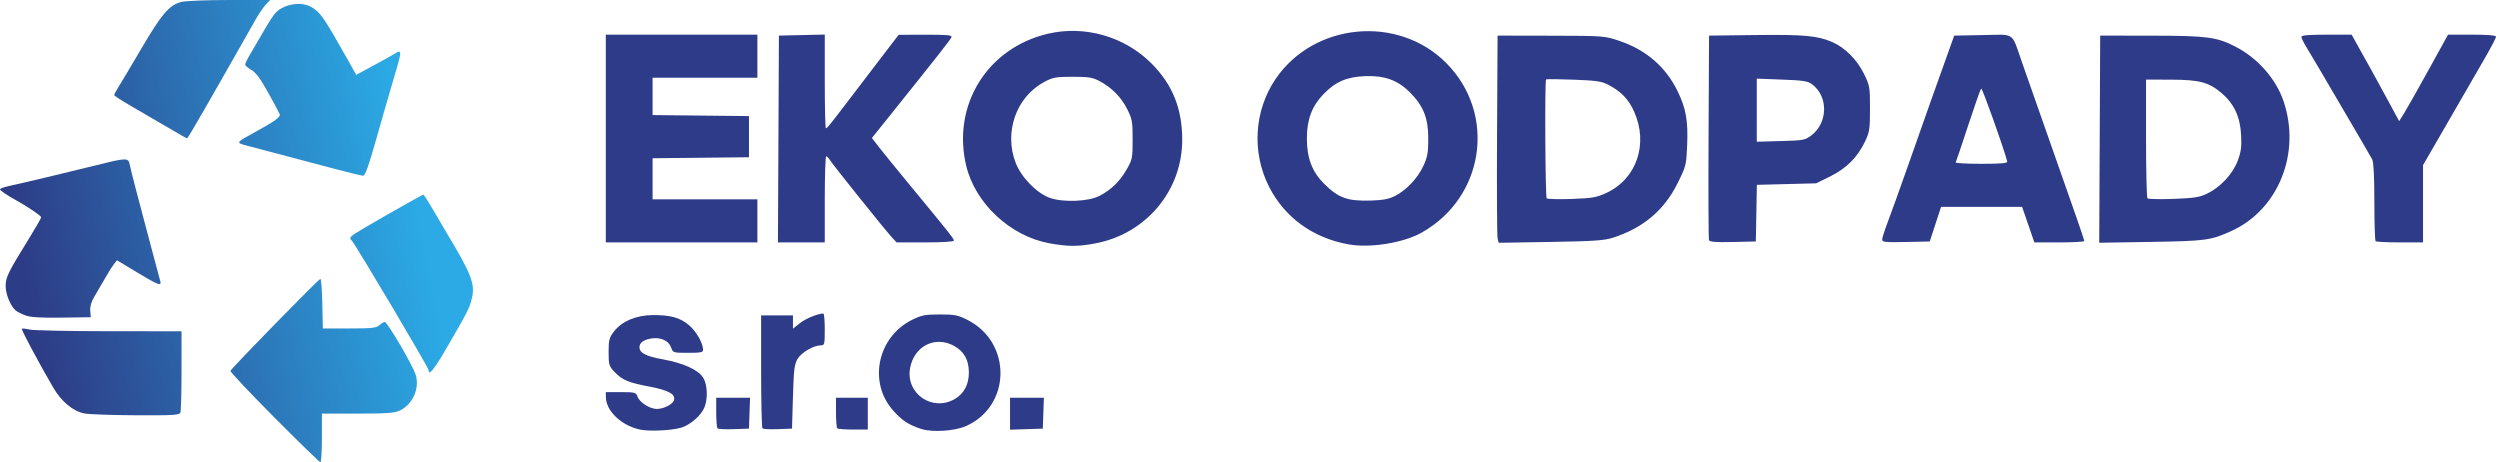
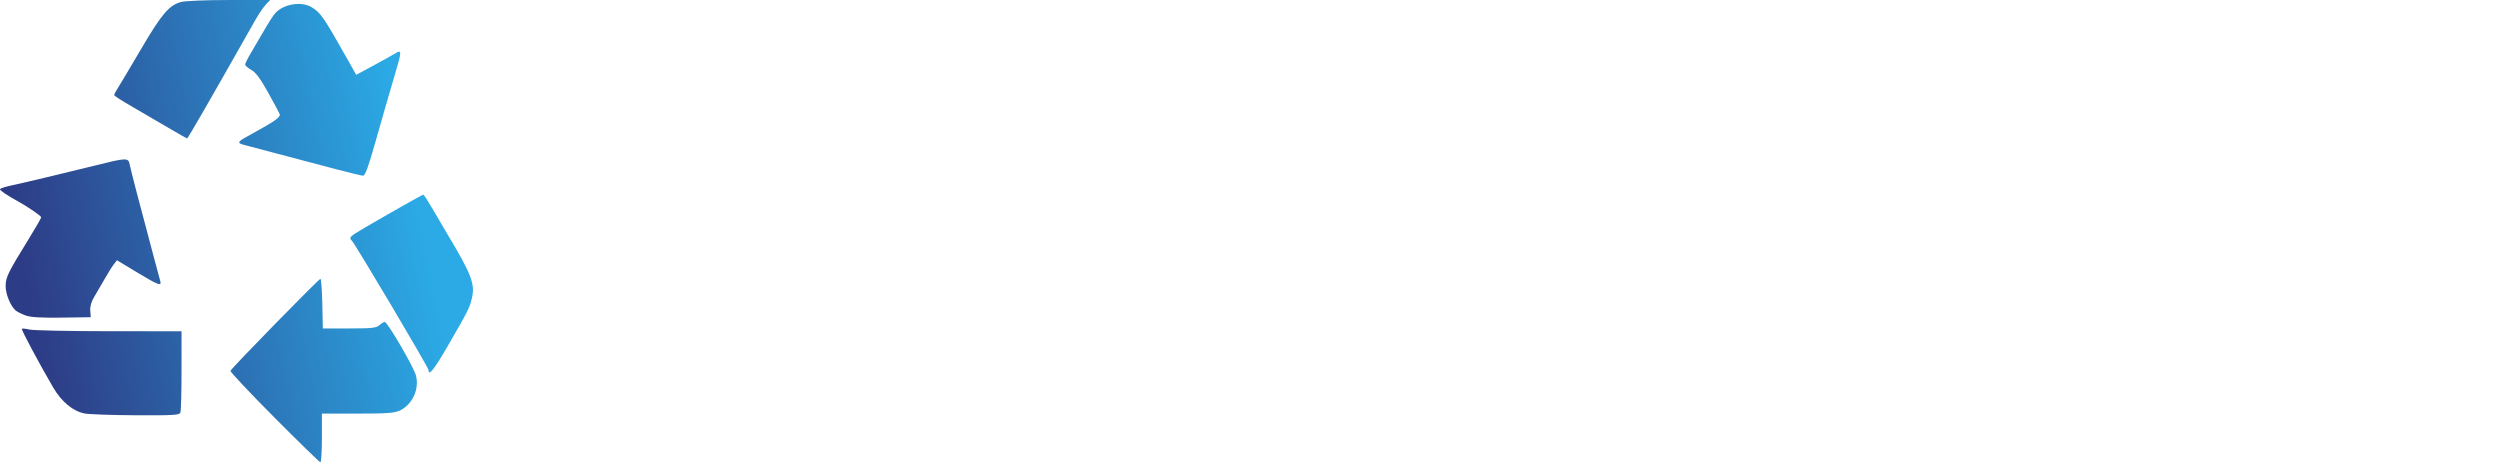
<svg xmlns="http://www.w3.org/2000/svg" width="584" height="108" viewBox="0 0 584 108" fill="none">
  <g clip-path="url(#clip0_71_77)">
-     <path d="M149.514 100.35C145.186 99.43 141.582 96.022 141.533 92.802L141.514 91.6H145.022C148.362 91.6 148.551 91.653 148.946 92.693C149.461 94.046 151.815 95.531 153.449 95.533C154.931 95.535 157.054 94.498 157.396 93.605C157.958 92.141 156.29 91.175 151.708 90.308C146.716 89.364 145.375 88.793 143.481 86.801C142.271 85.529 142.17 85.177 142.17 82.247C142.17 79.46 142.316 78.881 143.369 77.501C145.232 75.058 148.613 73.619 152.523 73.603C156.654 73.587 158.801 74.182 160.916 75.929C162.575 77.3 164.219 80.132 164.238 81.654C164.246 82.32 163.792 82.419 160.727 82.419C157.235 82.419 157.204 82.409 156.764 81.149C156.22 79.587 154.309 78.718 152.179 79.063C150.334 79.363 149.383 80.053 149.383 81.094C149.383 82.45 150.852 83.216 154.848 83.943C159.688 84.823 163.153 86.409 164.283 88.262C165.274 89.887 165.391 93.17 164.531 95.228C163.756 97.083 161.19 99.301 159.123 99.902C156.805 100.576 151.698 100.814 149.514 100.35ZM215.18 100.195C212.204 99.21 210.778 98.278 208.683 95.948C202.736 89.333 204.958 78.691 213.124 74.681C215.294 73.616 216.127 73.457 219.552 73.457C223.038 73.457 223.775 73.603 226.019 74.74C236.435 80.018 236.227 94.838 225.672 99.522C222.997 100.709 217.749 101.046 215.18 100.195ZM223.004 93.232C225.183 91.983 226.328 89.839 226.328 87.01C226.328 84.062 225.184 82.042 222.785 80.754C218.362 78.382 213.503 80.891 212.591 86.019C211.541 91.928 217.762 96.237 223.004 93.232ZM167.616 100.068C167.447 99.899 167.309 98.22 167.309 96.336V92.912H171.261H175.213L175.086 96.518L174.959 100.125L171.442 100.251C169.507 100.32 167.785 100.238 167.616 100.068ZM178.109 100.069C177.939 99.9 177.801 93.892 177.801 86.718V73.676H181.517H185.233V75.226V76.777L186.872 75.481C188.242 74.399 191.043 73.251 192.337 73.241C192.517 73.24 192.665 74.911 192.665 76.954C192.665 80.484 192.617 80.671 191.71 80.671C190.066 80.671 187.218 82.339 186.316 83.831C185.573 85.06 185.421 86.307 185.233 92.693L185.014 100.125L181.716 100.251C179.902 100.321 178.279 100.239 178.109 100.069ZM195.58 100.052C195.419 99.892 195.288 98.22 195.288 96.336V92.912H199.004H202.72V96.628V100.344H199.296C197.412 100.344 195.74 100.213 195.58 100.052ZM235.946 96.645V92.912H239.898H243.851L243.724 96.519L243.597 100.125L239.771 100.252L235.946 100.378L235.946 96.645ZM245.14 56.83C236.005 55.177 227.77 47.484 225.69 38.66C222.363 24.549 230.624 11.223 244.763 7.889C253.392 5.855 262.712 8.524 268.99 14.826C273.903 19.759 276.167 25.381 276.167 32.65C276.167 44.536 267.737 54.606 255.909 56.85C251.824 57.625 249.509 57.62 245.14 56.83ZM256.809 45.772C259.548 44.354 261.542 42.428 263.148 39.65C264.519 37.278 264.582 36.972 264.582 32.581C264.582 28.366 264.476 27.782 263.295 25.451C261.878 22.655 259.716 20.472 256.841 18.938C255.243 18.084 254.313 17.935 250.592 17.935C246.703 17.936 245.977 18.064 244.016 19.098C237.416 22.581 234.473 30.835 237.261 38.042C238.594 41.488 242.253 45.207 245.345 46.26C248.456 47.319 254.301 47.07 256.809 45.772ZM314.973 57.077C306.674 55.565 300.133 50.82 296.471 43.656C292.352 35.601 292.959 25.779 298.033 18.369C307.007 5.265 326.569 3.446 337.795 14.671C349.631 26.508 346.84 46.032 332.126 54.324C327.816 56.753 320.041 58.001 314.973 57.077ZM325.915 45.756C328.575 44.38 331.152 41.641 332.492 38.766C333.467 36.674 333.643 35.695 333.643 32.362C333.643 27.576 332.51 24.727 329.353 21.57C326.482 18.699 323.391 17.593 318.792 17.792C314.527 17.977 311.92 19.122 309.124 22.038C306.444 24.833 305.286 27.948 305.286 32.362C305.286 36.89 306.504 40.115 309.252 42.863C312.652 46.264 314.772 47.026 320.322 46.847C323.137 46.756 324.493 46.491 325.915 45.756ZM141.515 32.362V8.098H159.221H176.926V13.126V18.153H164.685H152.444V22.518V26.882L163.702 26.999L174.959 27.116V31.925V36.734L163.702 36.85L152.444 36.967V41.769V46.57H164.685H176.926V51.598V56.626H159.221H141.515V32.362ZM181.841 32.471L181.954 8.317L187.31 8.194L192.665 8.071V19.014C192.665 25.033 192.784 29.957 192.93 29.957C193.252 29.957 193.73 29.359 200.097 20.99C202.862 17.356 206.207 12.975 207.529 11.255L209.934 8.127L216.21 8.113C221.361 8.101 222.446 8.206 222.256 8.699C222.044 9.253 219.349 12.682 207.899 26.97L203.678 32.236L205.276 34.308C206.155 35.448 209.538 39.608 212.796 43.552C221.861 54.529 222.831 55.752 222.831 56.205C222.831 56.456 220.127 56.625 216.136 56.625H209.442L208.327 55.423C206.821 53.8 194.618 38.579 193.9 37.43C193.586 36.927 193.18 36.515 192.997 36.515C192.814 36.515 192.665 41.04 192.665 46.57V56.625H187.197H181.728L181.841 32.471ZM349.84 55.687C349.703 55.121 349.645 44.231 349.711 31.488L349.832 8.317L362.292 8.341C374.608 8.366 374.792 8.38 378.249 9.536C384.51 11.631 389.123 15.616 391.9 21.327C393.838 25.313 394.354 28.219 394.122 33.839C393.928 38.566 393.868 38.805 391.889 42.791C388.738 49.14 383.82 53.275 376.719 55.548C374.74 56.182 372.171 56.353 362.202 56.517L350.09 56.716L349.84 55.687ZM375.171 45.105C382.308 41.837 385.13 33.64 381.727 26.058C380.44 23.19 378.687 21.367 375.723 19.816C374.155 18.995 372.935 18.814 367.609 18.611C364.162 18.48 361.26 18.454 361.161 18.554C360.831 18.887 360.974 45.981 361.308 46.327C361.488 46.514 364.102 46.58 367.117 46.475C371.9 46.307 372.925 46.133 375.171 45.105ZM399.221 56.093C399.103 55.785 399.058 44.909 399.12 31.925L399.233 8.317L410.163 8.186C421.444 8.051 424.586 8.339 428.006 9.82C430.943 11.092 433.795 13.935 435.394 17.184C436.777 19.993 436.831 20.3 436.831 25.358C436.831 30.117 436.723 30.84 435.69 33.018C433.928 36.73 431.358 39.316 427.566 41.19L424.259 42.824L417.331 43.001L410.404 43.177L410.284 49.792L410.163 56.407L404.799 56.53C400.751 56.623 399.383 56.515 399.221 56.093ZM423.143 31.622C427.026 28.658 427.113 22.538 423.313 19.698C422.299 18.94 421.261 18.777 416.252 18.591L410.38 18.372L410.381 25.739L410.382 33.105L415.991 32.952C421.291 32.807 421.684 32.734 423.143 31.622ZM439.673 55.969C439.673 55.593 440.254 53.767 440.964 51.912C441.675 50.056 443.848 44.013 445.794 38.483C450.442 25.27 451.047 23.563 454.001 15.312L456.505 8.317L463.15 8.196C470.881 8.056 469.822 7.314 472.373 14.656C473.938 19.16 479.375 34.645 484.882 50.286C485.983 53.412 486.884 56.117 486.886 56.298C486.886 56.478 484.265 56.626 481.058 56.626H475.227L473.796 52.472L472.364 48.319H462.898H453.432L452.111 52.363L450.79 56.407L445.232 56.529C440.432 56.635 439.673 56.558 439.673 55.969ZM468.887 37.717C468.045 34.47 463.027 20.424 462.797 20.67C462.629 20.849 461.265 24.733 459.765 29.302C458.264 33.87 456.955 37.756 456.854 37.936C456.754 38.116 459.452 38.264 462.85 38.264C467.577 38.264 468.995 38.135 468.887 37.717ZM490.492 32.512L490.605 8.317L502.627 8.331C515.447 8.346 517.792 8.647 522.056 10.818C527.335 13.507 531.632 18.345 533.431 23.625C537.563 35.755 532.224 49.016 521.208 53.985C516.422 56.144 515.266 56.3 502.514 56.509L490.379 56.707L490.492 32.512ZM515.597 45.225C518.709 43.72 521.555 40.666 522.717 37.582C523.517 35.462 523.664 34.341 523.52 31.482C523.307 27.27 521.84 24.159 518.905 21.694C515.929 19.193 513.775 18.63 507.108 18.609L501.316 18.591V32.289C501.316 39.823 501.463 46.141 501.644 46.33C501.824 46.518 504.562 46.576 507.728 46.459C512.591 46.28 513.811 46.088 515.597 45.225ZM554.943 56.334C554.783 56.174 554.652 52.029 554.652 47.124C554.652 41.328 554.479 37.872 554.156 37.251C553.884 36.726 551.402 32.46 548.643 27.771C545.883 23.083 542.828 17.869 541.854 16.186C540.88 14.503 539.525 12.223 538.842 11.12C538.16 10.017 537.602 8.886 537.602 8.606C537.602 8.246 539.304 8.098 543.473 8.098H549.345L551.226 11.486C552.261 13.35 553.55 15.662 554.091 16.623C554.632 17.585 556.282 20.606 557.758 23.336L560.443 28.3L561.631 26.396C562.284 25.349 564.853 20.804 567.34 16.295L571.861 8.098H577.465C581.287 8.098 583.069 8.253 583.069 8.585C583.069 8.852 581.859 11.164 580.38 13.722C578.901 16.279 576.272 20.831 574.538 23.837C572.803 26.843 570.177 31.388 568.702 33.939L566.019 38.576V47.601V56.626H560.627C557.661 56.626 555.104 56.494 554.943 56.334Z" fill="#2D3B88" />
    <path d="M64.091 97.518C58.367 91.761 53.753 86.86 53.838 86.626C54.063 86.004 74.465 65.14 74.847 65.14C75.025 65.14 75.225 67.747 75.292 70.933L75.414 76.725H81.599C86.876 76.725 87.908 76.613 88.628 75.96C89.093 75.54 89.654 75.203 89.875 75.213C90.533 75.242 96.613 85.658 97.155 87.685C98.011 90.886 96.358 94.499 93.394 95.906C92.172 96.486 90.351 96.617 83.545 96.617H75.195V102.301C75.195 105.426 75.039 107.984 74.847 107.984C74.656 107.984 69.816 103.274 64.091 97.518ZM19.735 96.584C17.028 96.052 14.344 93.821 12.411 90.497C8.983 84.602 4.916 76.983 5.099 76.799C5.204 76.695 6.018 76.778 6.908 76.985C7.797 77.191 16.148 77.365 25.466 77.371L42.407 77.381V86.526C42.407 91.556 42.287 95.983 42.141 96.363C41.909 96.968 40.61 97.049 31.758 97.007C26.194 96.98 20.783 96.79 19.735 96.584ZM100.115 86.462C100.115 85.878 83.022 57.054 82.168 56.2C81.449 55.48 81.673 55.256 85.141 53.23C91.446 49.547 98.675 45.467 98.896 45.467C99.017 45.467 100.057 47.09 101.209 49.074C102.36 51.057 103.833 53.566 104.484 54.648C110.184 64.134 111.048 66.423 110.201 69.789C109.628 72.064 109.345 72.622 104.588 80.845C101.433 86.298 100.115 87.954 100.115 86.462ZM6.007 73.702C5.103 73.376 4.056 72.854 3.68 72.542C2.467 71.536 1.311 68.723 1.319 66.797C1.328 64.759 1.869 63.657 6.704 55.833C8.306 53.238 9.618 50.956 9.618 50.761C9.618 50.431 6.417 48.244 3.946 46.886C1.639 45.618 0 44.508 0 44.214C0 44.045 1.033 43.681 2.295 43.406C5.897 42.622 14.919 40.474 21.887 38.743C29.829 36.769 29.979 36.766 30.334 38.581C30.586 39.874 32.246 46.245 35.889 59.894C36.627 62.659 37.327 65.266 37.444 65.687C37.788 66.923 36.967 66.611 32.014 63.623L27.324 60.794L26.572 61.765C26.158 62.299 25.209 63.818 24.464 65.14C23.719 66.463 22.628 68.332 22.041 69.293C21.334 70.45 21.011 71.56 21.087 72.572L21.201 74.102L14.426 74.198C9.615 74.266 7.174 74.122 6.007 73.702ZM78.693 39.58C70.707 37.481 59.528 34.526 57.329 33.932C55.151 33.344 55.215 33.24 59.02 31.168C64.11 28.396 65.593 27.34 65.337 26.668C65.199 26.308 63.967 24.007 62.599 21.556C60.793 18.319 59.724 16.887 58.692 16.32C57.91 15.891 57.271 15.327 57.271 15.067C57.271 14.807 57.915 13.524 58.703 12.215C59.49 10.907 60.865 8.558 61.758 6.995C62.651 5.432 63.763 3.707 64.229 3.161C66.122 0.943 70.393 0.215 72.822 1.697C74.916 2.973 75.639 4.03 81.309 14.094L83.214 17.477L86.965 15.457C89.028 14.346 91.355 13.053 92.136 12.585C93.984 11.476 93.978 11.626 91.884 18.651C90.965 21.738 89.145 28.047 87.841 32.672C86.089 38.883 85.298 41.071 84.813 41.048C84.453 41.03 81.698 40.37 78.693 39.58ZM39.128 29.733C36.723 28.311 32.94 26.106 30.721 24.832C28.502 23.557 26.682 22.381 26.677 22.217C26.672 22.054 27.083 21.267 27.59 20.469C28.097 19.671 30.548 15.553 33.037 11.319C37.768 3.269 39.498 1.237 42.285 0.463C43.205 0.208 48.183 0.004 53.522 0.002L63.107 0L62.089 1.083C61.529 1.679 60.462 3.242 59.717 4.556C49.073 23.346 43.897 32.329 43.718 32.324C43.598 32.32 41.532 31.154 39.128 29.733Z" fill="url(#paint0_linear_71_77)" />
  </g>
  <defs>
    <linearGradient id="paint0_linear_71_77" x1="10.294" y1="86.509" x2="101.561" y2="68.201" gradientUnits="userSpaceOnUse">
      <stop stop-color="#2D3C86" />
      <stop offset="1" stop-color="#2BAAE5" />
    </linearGradient>
    <clipPath id="clip0_71_77">
      <rect width="583.069" height="107.984" fill="white" />
    </clipPath>
  </defs>
</svg>